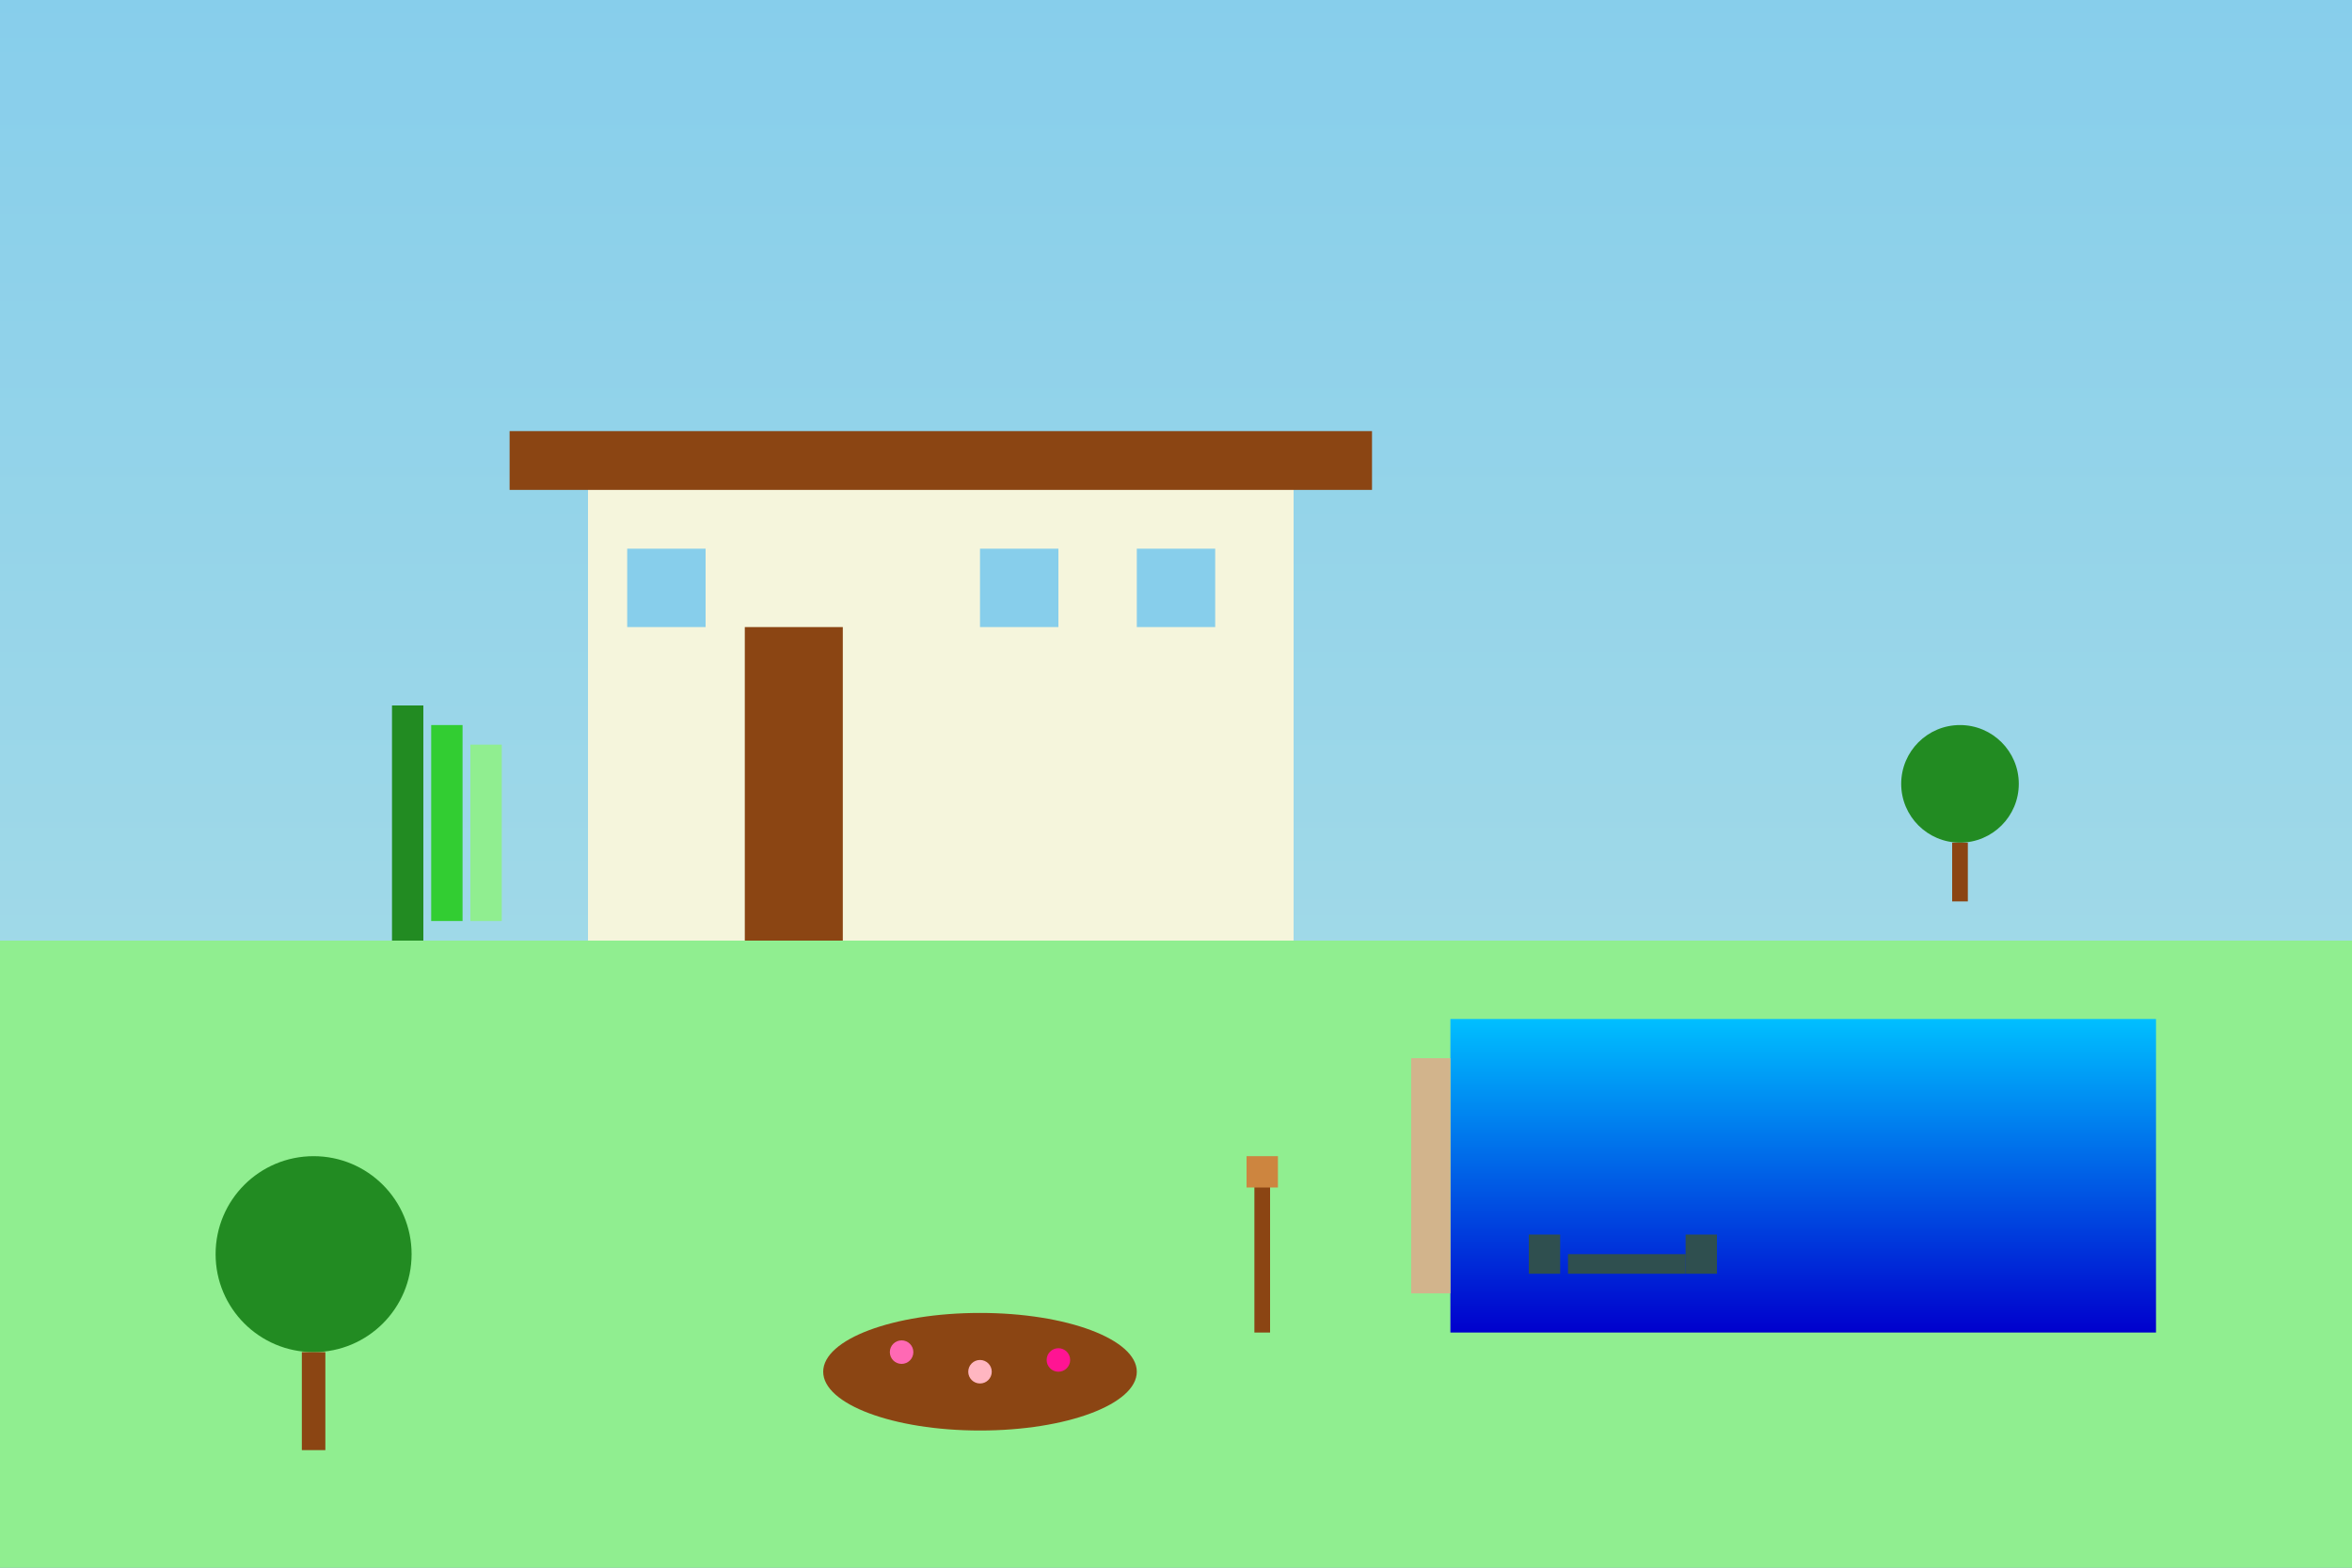
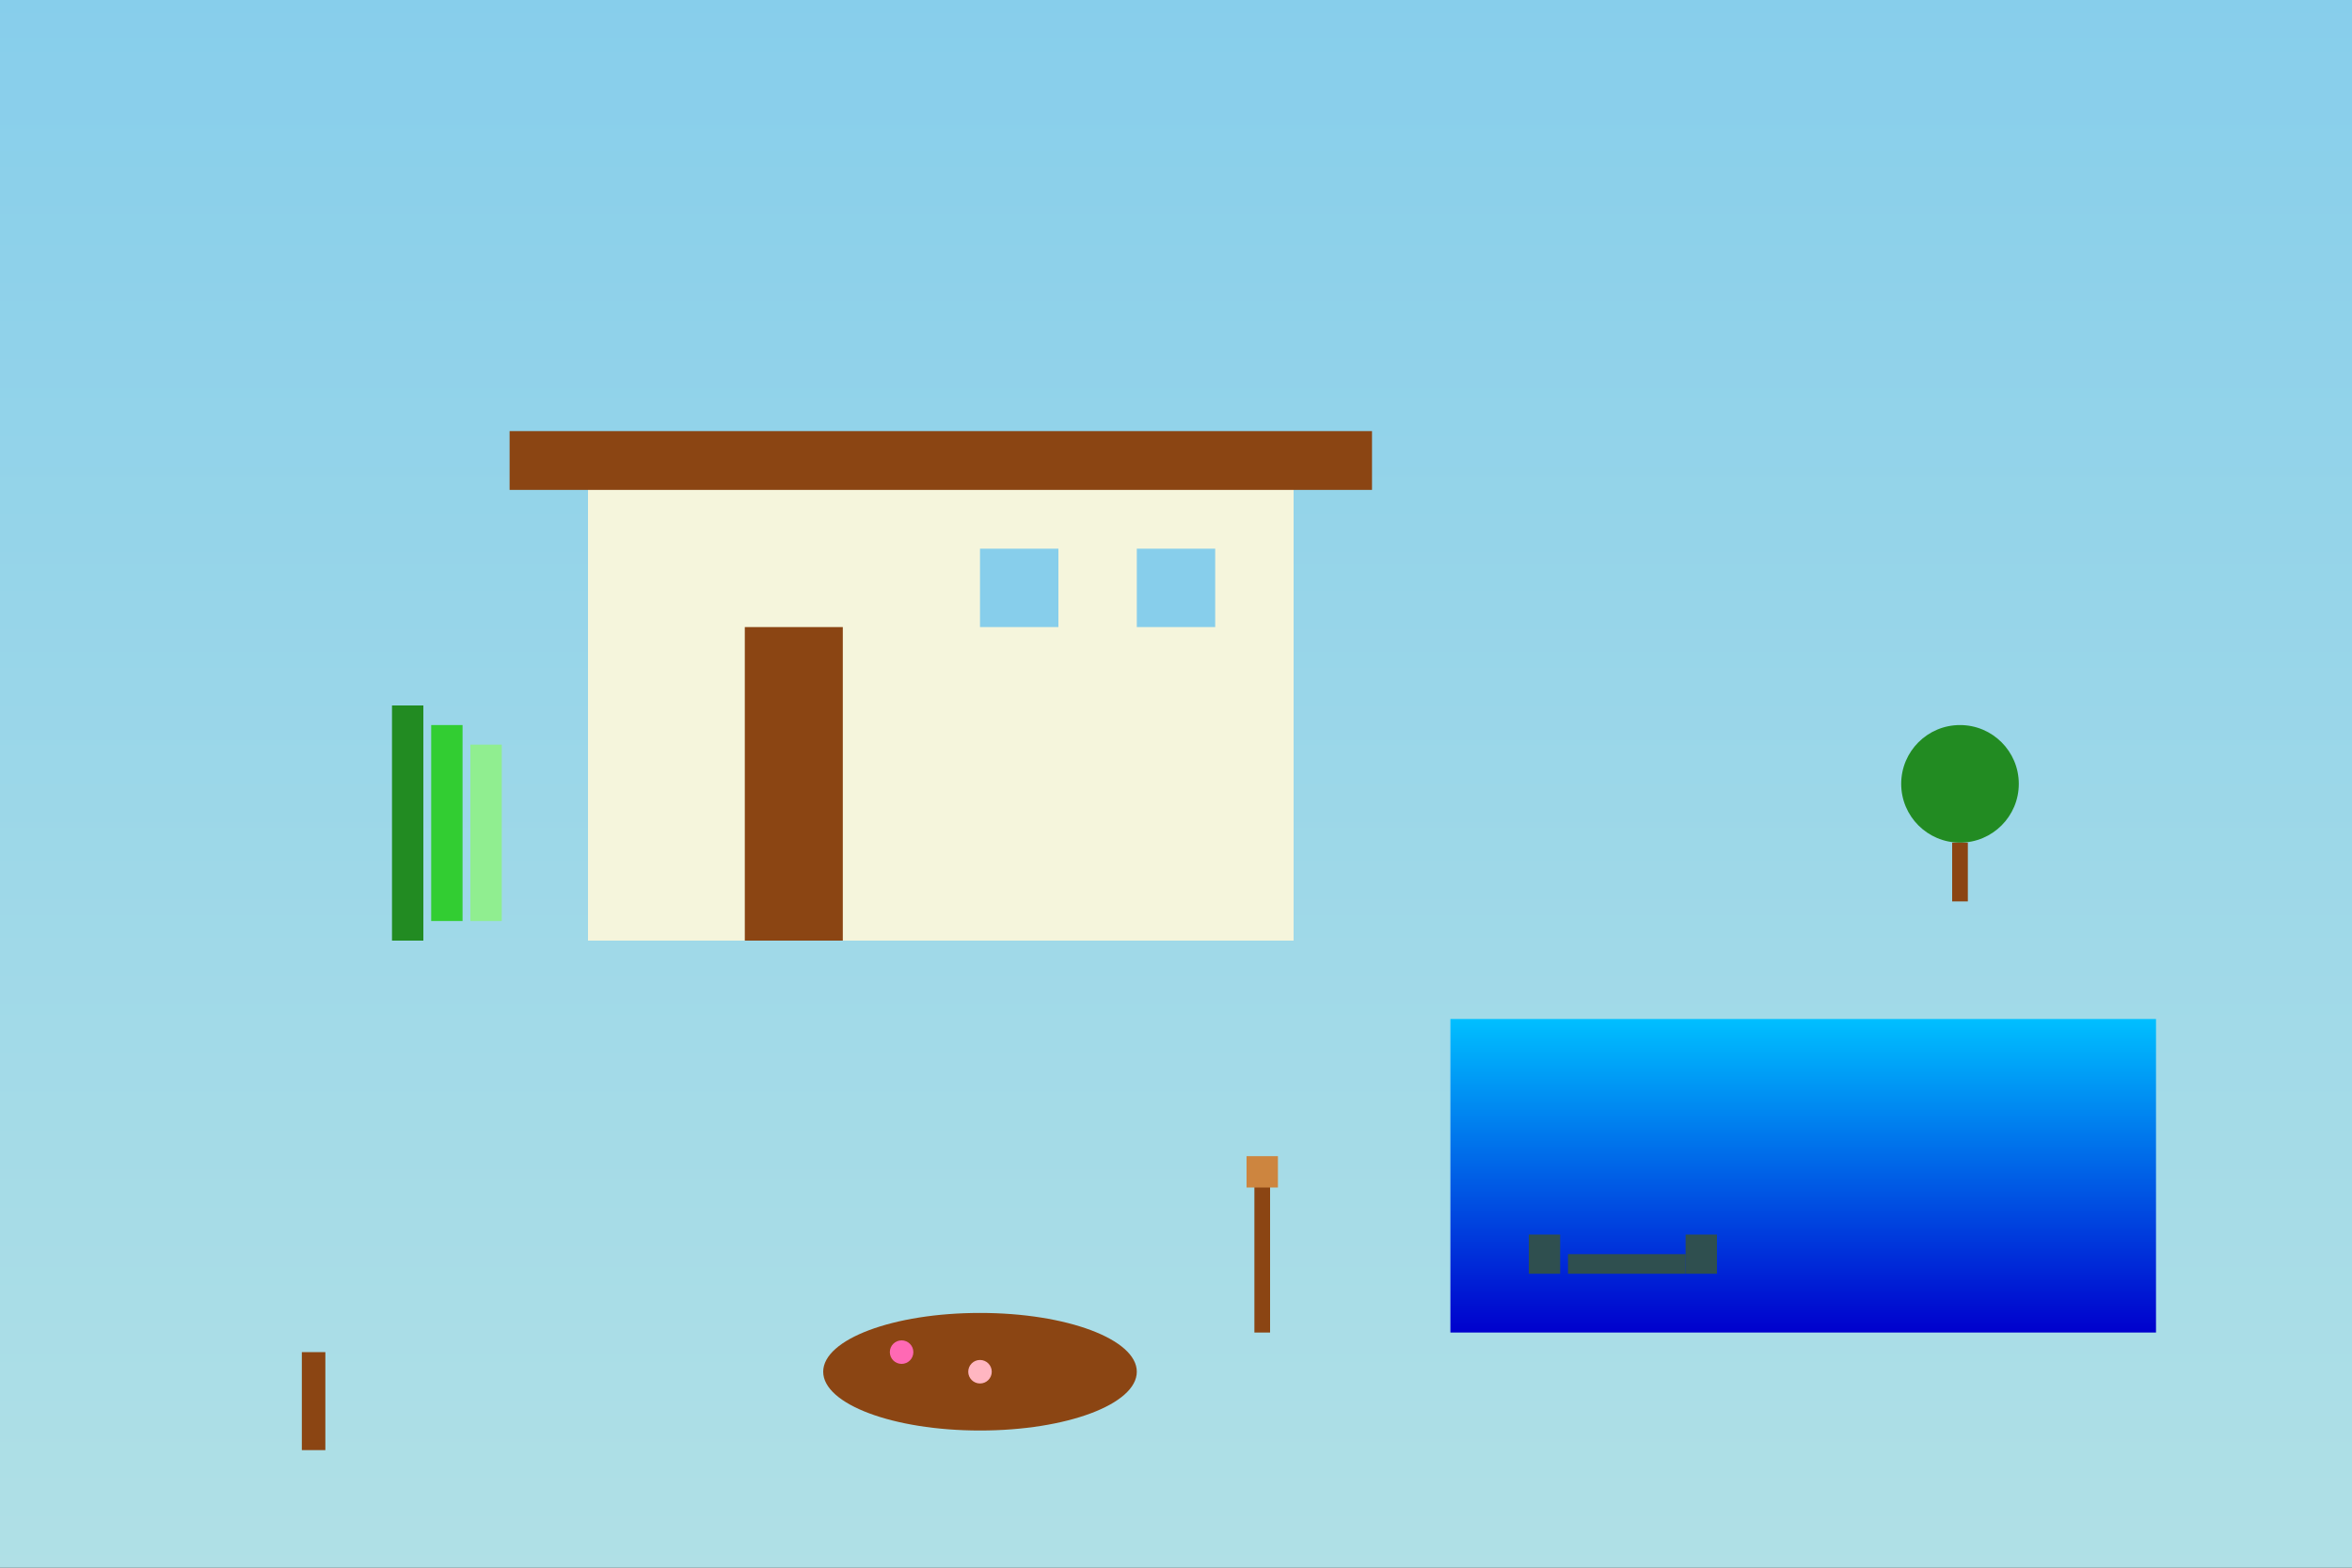
<svg xmlns="http://www.w3.org/2000/svg" viewBox="0 0 600 400">
  <rect x="0" y="0" width="600" height="400" fill="#333333" stroke="none" />
  <defs>
    <linearGradient id="skyGrad" x1="0%" y1="0%" x2="0%" y2="100%">
      <stop offset="0%" style="stop-color:#87CEEB;stop-opacity:1" />
      <stop offset="100%" style="stop-color:#B0E0E6;stop-opacity:1" />
    </linearGradient>
    <linearGradient id="poolGrad" x1="0%" y1="0%" x2="0%" y2="100%">
      <stop offset="0%" style="stop-color:#00BFFF;stop-opacity:1" />
      <stop offset="100%" style="stop-color:#0000CD;stop-opacity:1" />
    </linearGradient>
  </defs>
  <rect width="600" height="400" fill="url(#skyGrad)" />
  <rect x="150" y="120" width="180" height="120" fill="#F5F5DC" />
  <rect x="130" y="110" width="220" height="15" fill="#8B4513" />
  <rect x="190" y="160" width="25" height="80" fill="#8B4513" />
-   <rect x="160" y="140" width="20" height="20" fill="#87CEEB" />
  <rect x="290" y="140" width="20" height="20" fill="#87CEEB" />
  <rect x="250" y="140" width="20" height="20" fill="#87CEEB" />
-   <rect x="0" y="240" width="600" height="160" fill="#90EE90" />
  <rect x="370" y="260" width="180" height="80" fill="url(#poolGrad)" />
-   <rect x="360" y="270" width="10" height="60" fill="#D2B48C" />
  <rect x="100" y="180" width="8" height="60" fill="#228B22" />
  <rect x="110" y="185" width="8" height="50" fill="#32CD32" />
  <rect x="120" y="190" width="8" height="45" fill="#90EE90" />
-   <circle cx="80" cy="320" r="25" fill="#228B22" />
  <rect x="77" y="345" width="6" height="25" fill="#8B4513" />
  <circle cx="500" cy="200" r="15" fill="#228B22" />
  <rect x="498" y="215" width="4" height="15" fill="#8B4513" />
  <ellipse cx="250" cy="350" rx="40" ry="15" fill="#8B4513" />
  <circle cx="230" cy="345" r="3" fill="#FF69B4" />
  <circle cx="250" cy="350" r="3" fill="#FFB6C1" />
-   <circle cx="270" cy="347" r="3" fill="#FF1493" />
  <rect x="400" y="320" width="30" height="5" fill="#2F4F4F" />
  <rect x="390" y="315" width="8" height="10" fill="#2F4F4F" />
  <rect x="430" y="315" width="8" height="10" fill="#2F4F4F" />
  <rect x="320" y="300" width="4" height="40" fill="#8B4513" />
  <rect x="318" y="295" width="8" height="8" fill="#CD853F" />
</svg>